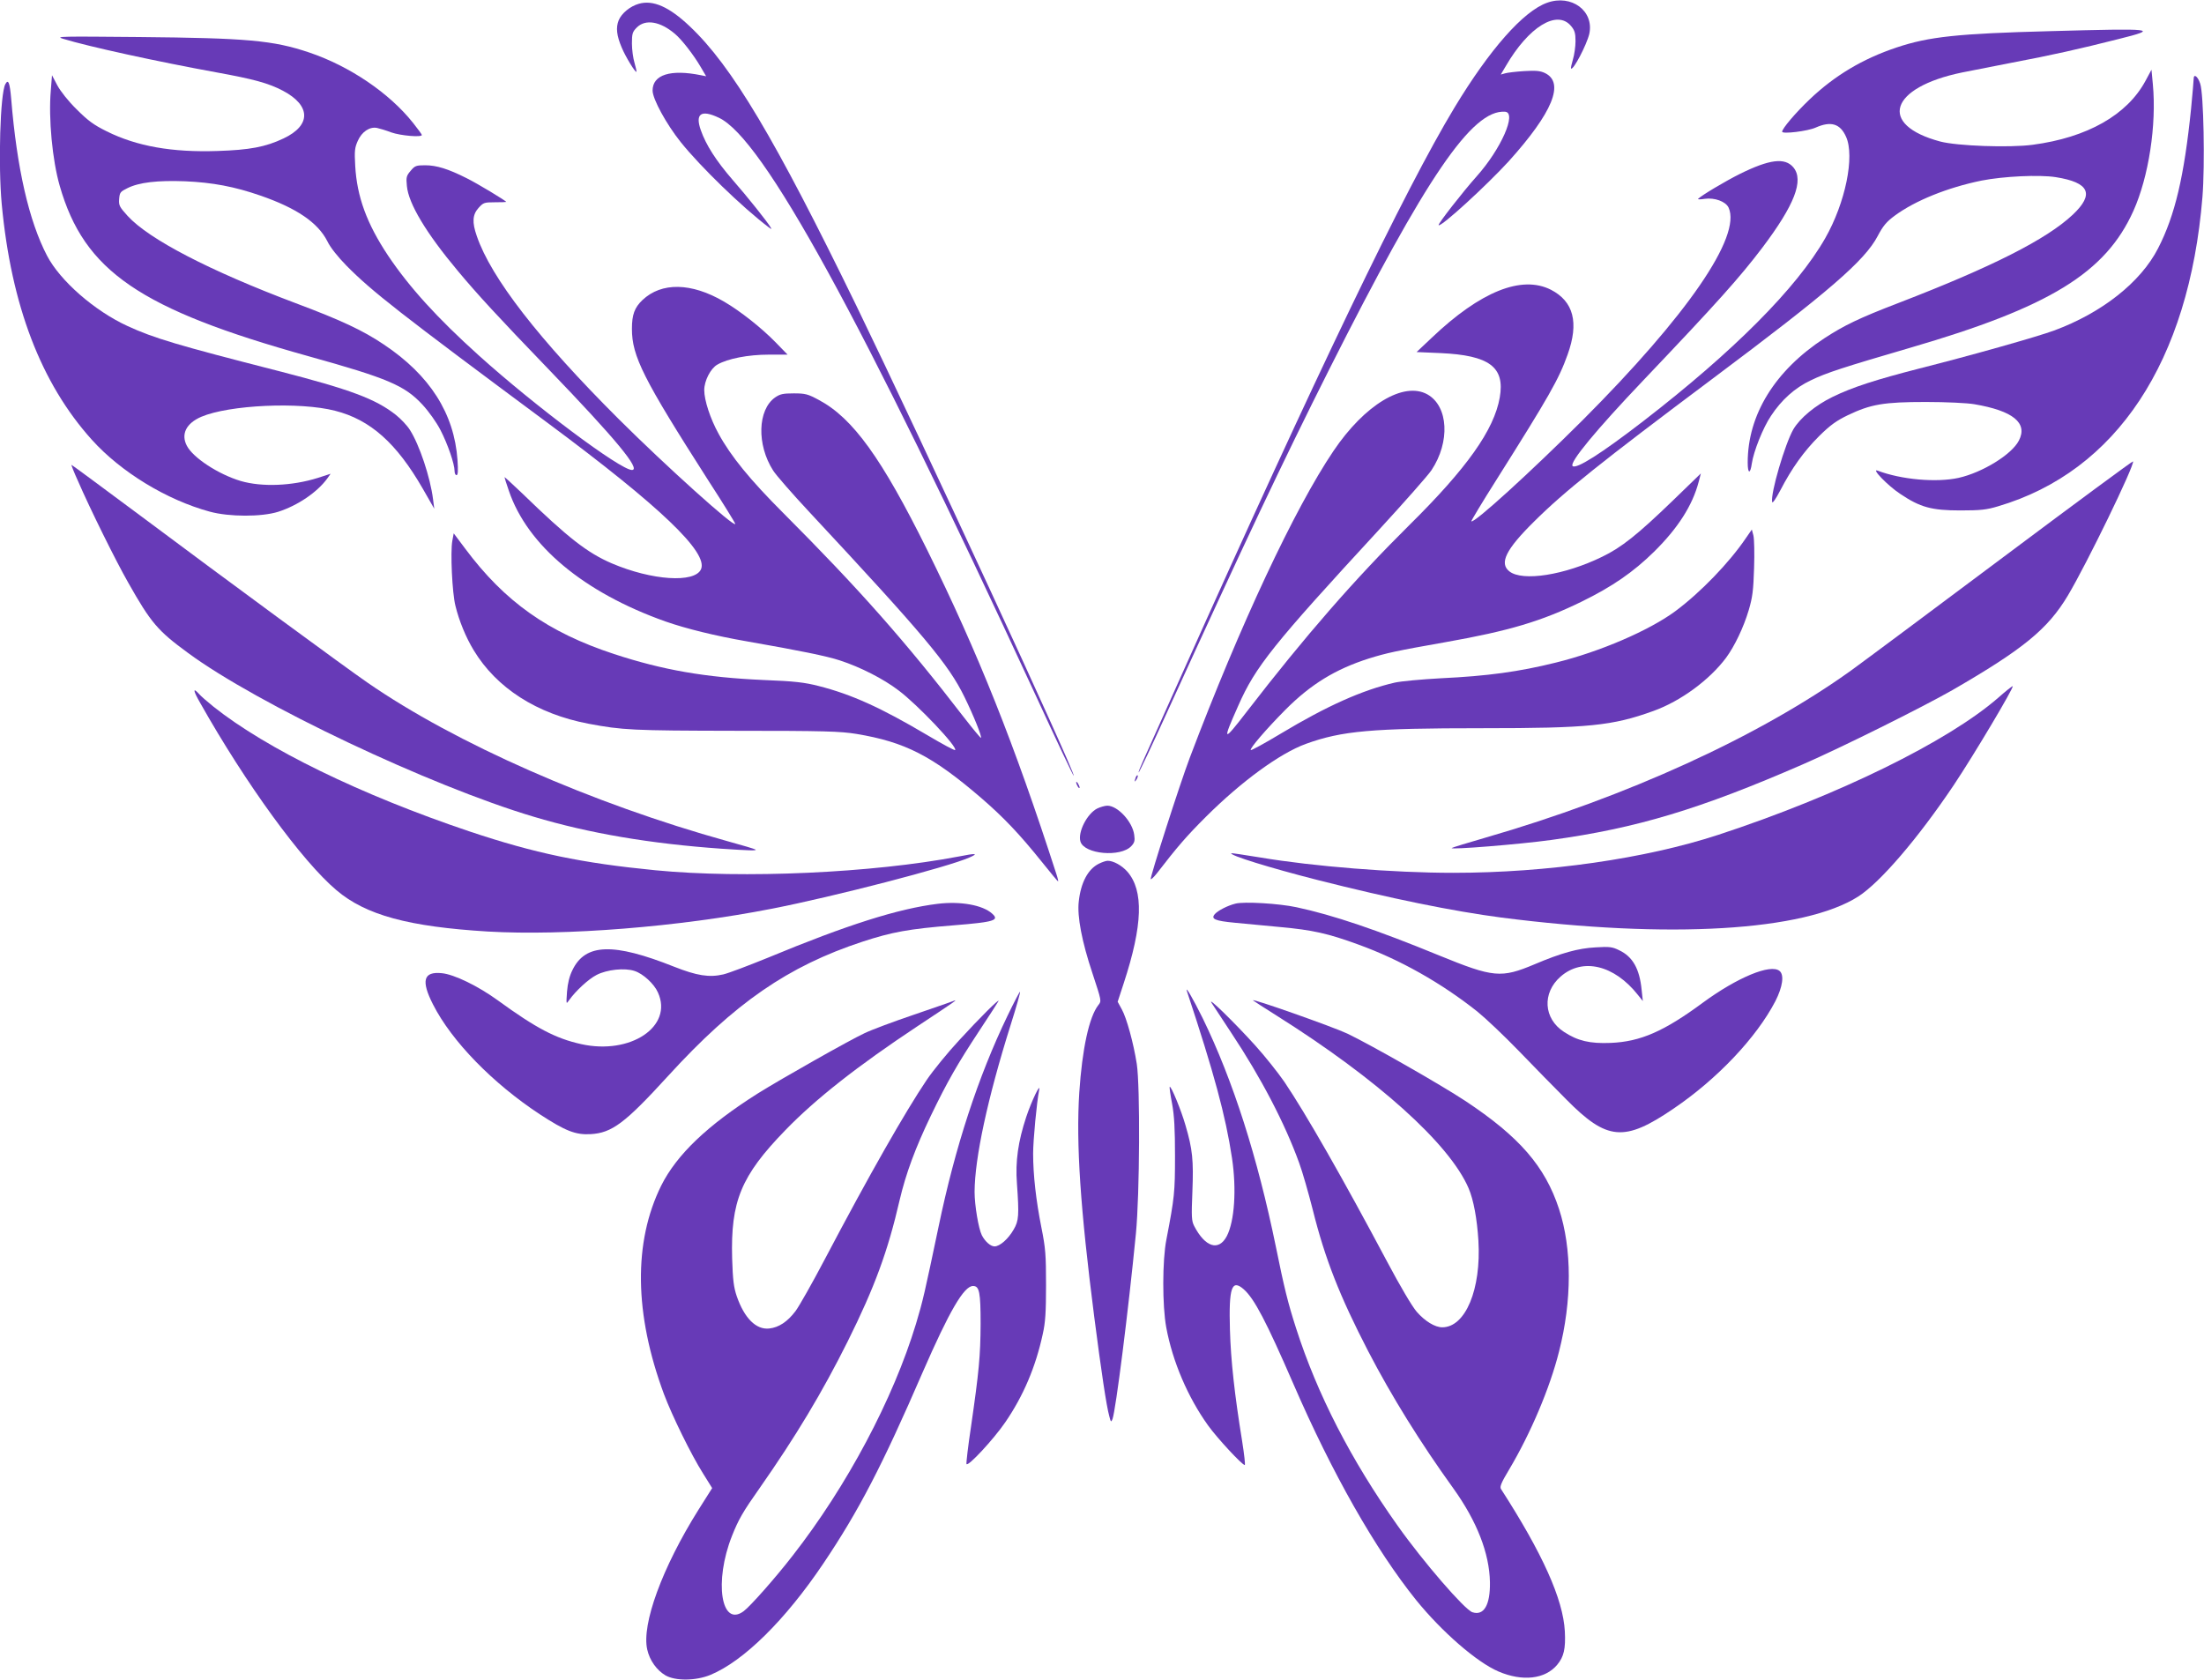
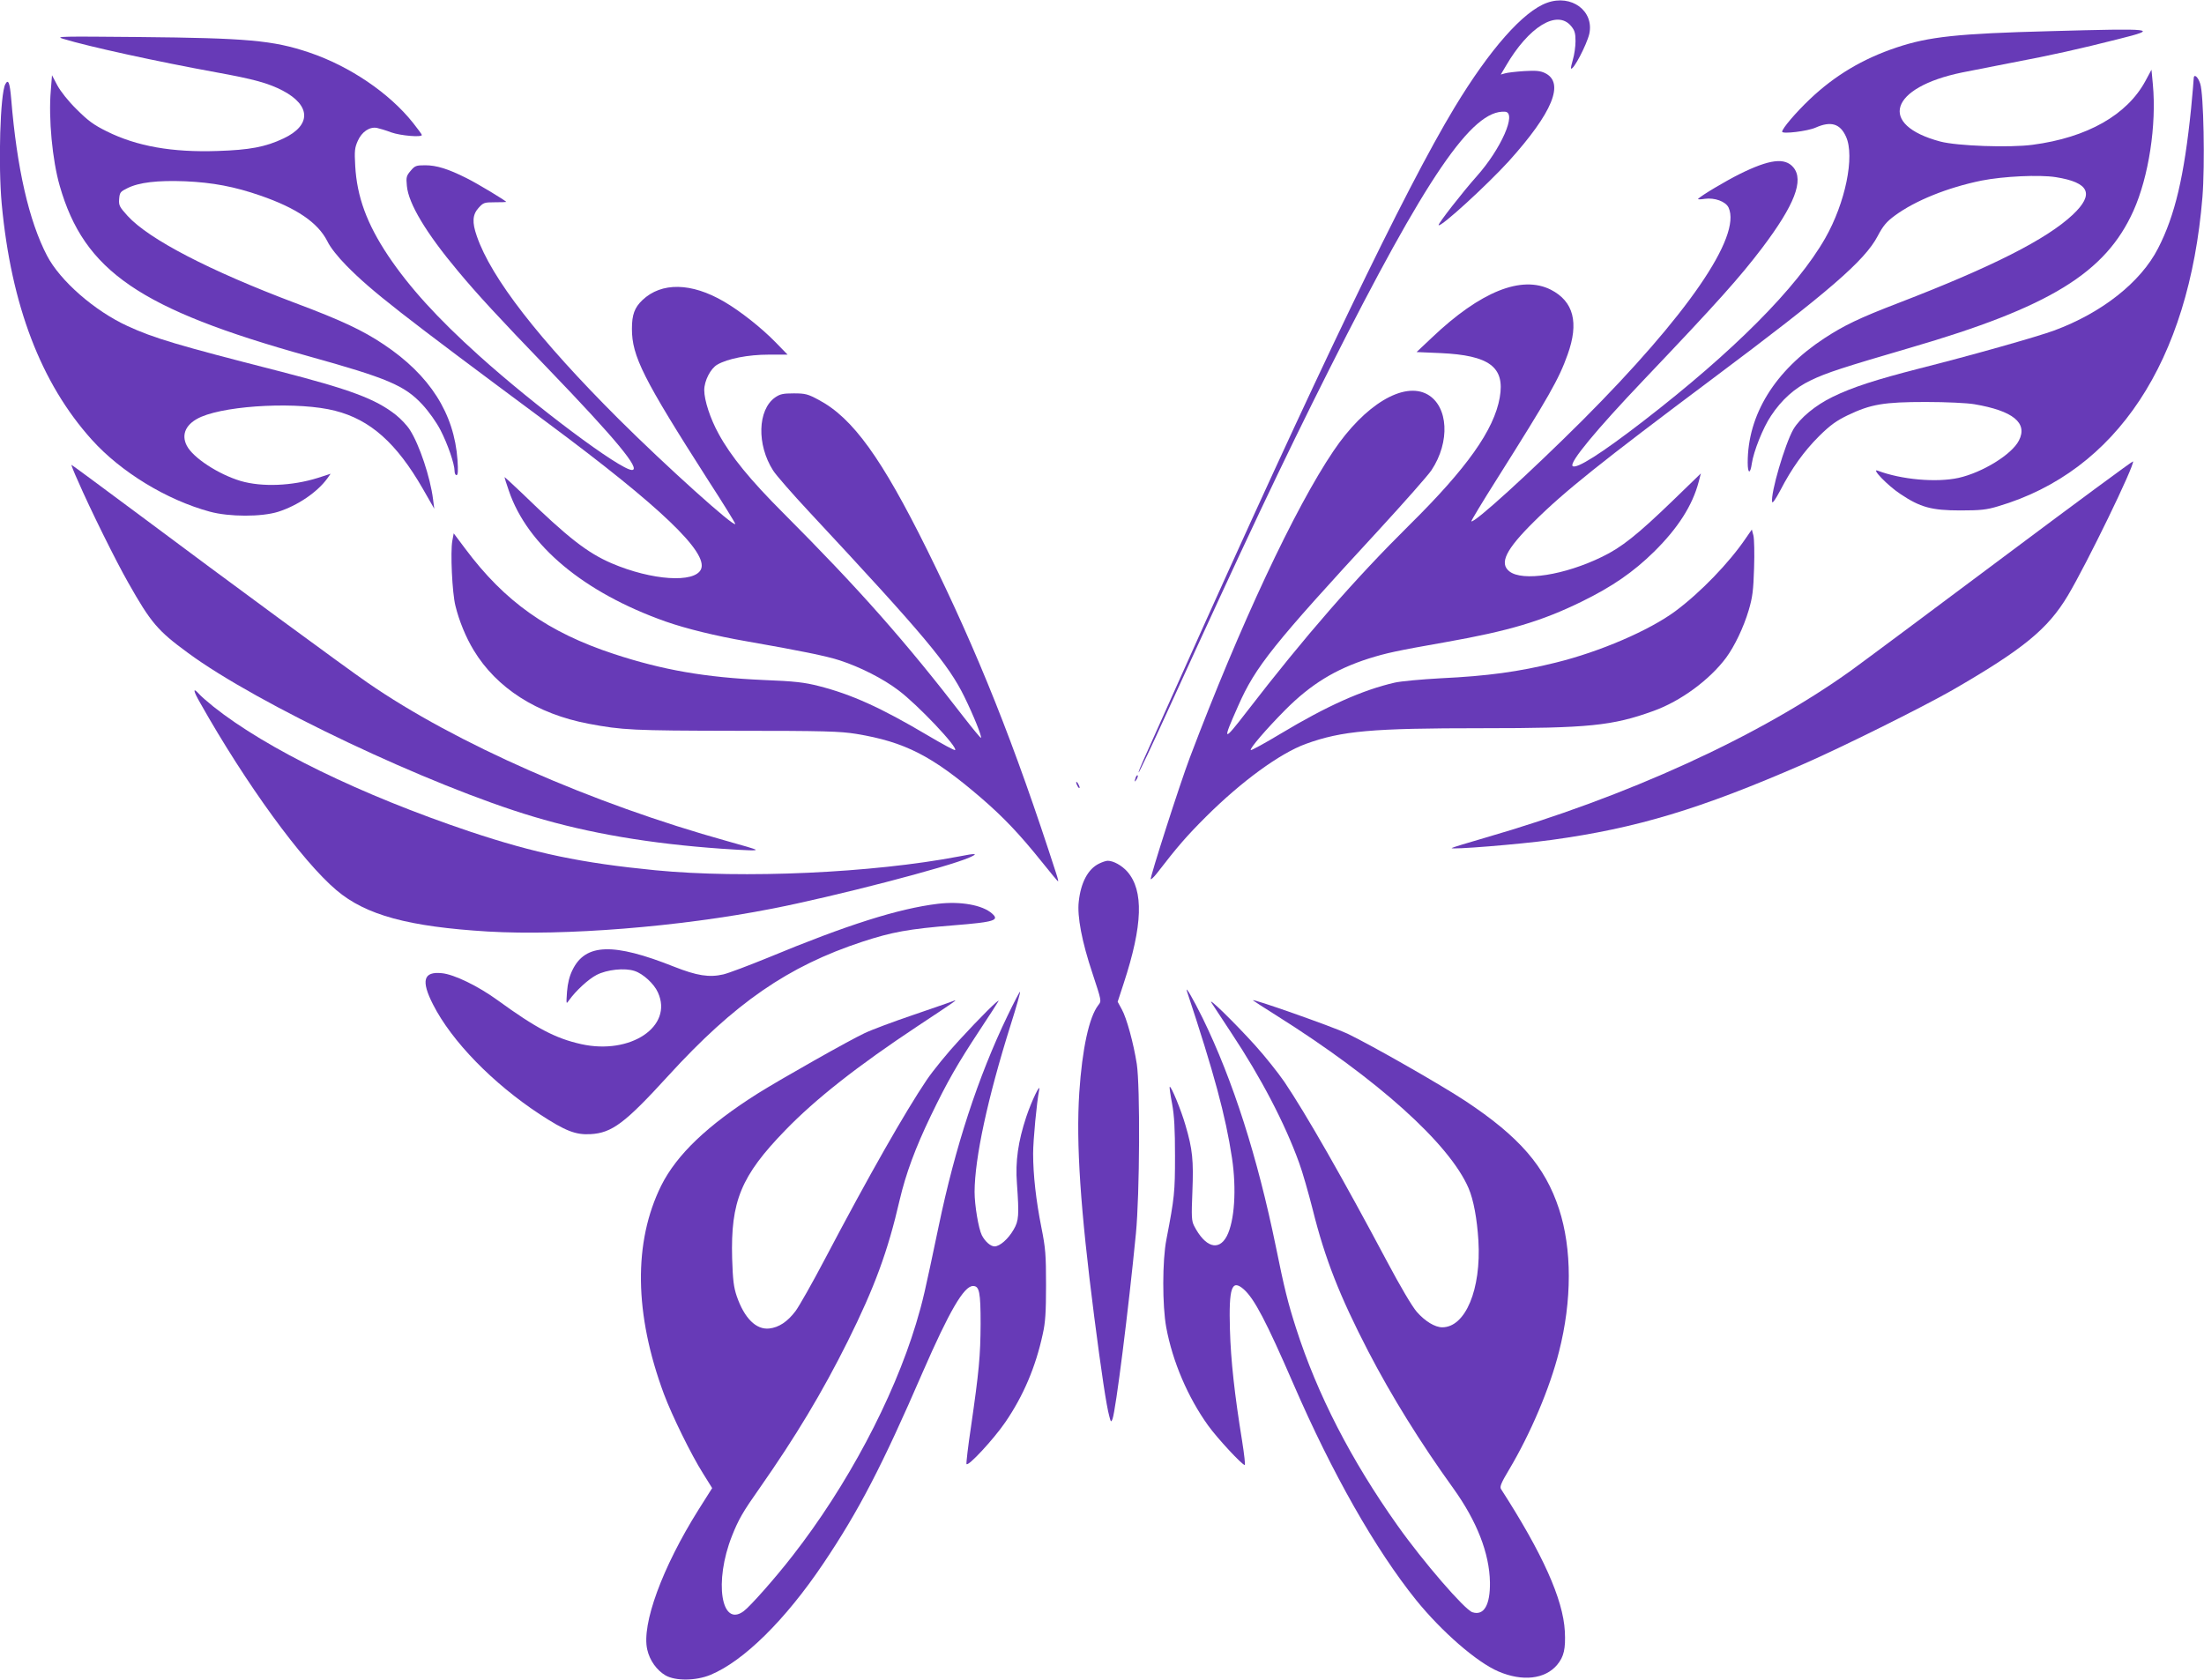
<svg xmlns="http://www.w3.org/2000/svg" version="1.0" width="1280pt" height="976pt" viewBox="0 0 1280 976" preserveAspectRatio="xMidYMid meet">
  <g transform="translate(0,976) scale(0.1,-0.1)" fill="#673ab7" stroke="none">
    <path d="M8985 9744 c-138 -49 -333 -270 -538 -609 -288 -477 -801 -1545 -1589 -3305 -105 -234 -203 -454 -219 -489 -16 -35 -28 -66 -26 -68 2 -2 78 158 167 354 452 990 665 1441 940 1988 563 1118 830 1510 1021 1496 70 -5 -24 -217 -164 -374 -82 -92 -228 -279 -222 -285 13 -13 281 233 407 371 255 283 327 457 210 513 -28 13 -53 15 -121 11 -47 -3 -97 -9 -110 -13 l-25 -7 29 49 c133 229 298 330 379 233 21 -25 26 -41 26 -88 0 -32 -7 -80 -15 -106 -8 -27 -13 -51 -11 -53 13 -12 91 138 106 201 29 133 -103 232 -245 181z" />
-     <path d="M3710 9738 c-50 -14 -100 -55 -117 -96 -17 -42 -12 -89 18 -159 21 -51 79 -146 85 -140 2 1 -3 25 -11 52 -8 26 -15 77 -15 112 0 58 3 68 29 94 50 49 135 35 220 -37 39 -32 109 -122 151 -194 l31 -53 -30 6 c-177 36 -281 3 -281 -89 0 -49 80 -195 163 -299 116 -145 358 -379 511 -495 18 -13 19 -13 11 0 -17 30 -135 178 -220 275 -96 111 -155 203 -185 289 -34 96 2 121 105 72 255 -119 820 -1150 1837 -3349 121 -263 222 -476 224 -474 13 12 -892 1968 -1262 2730 -473 972 -724 1394 -968 1624 -119 113 -213 155 -296 131z" />
    <path d="M11905 9579 c-536 -14 -703 -32 -891 -95 -197 -66 -359 -163 -504 -301 -82 -78 -160 -170 -160 -188 0 -15 149 3 195 24 88 39 142 23 176 -53 52 -114 -4 -385 -121 -590 -165 -289 -533 -658 -1056 -1062 -245 -189 -390 -281 -411 -261 -20 20 137 210 413 500 431 453 559 597 688 767 188 249 244 393 181 468 -49 58 -138 47 -310 -38 -86 -43 -222 -124 -243 -145 -4 -4 13 -4 38 0 58 8 122 -15 139 -51 76 -167 -240 -626 -848 -1235 -303 -302 -632 -602 -646 -587 -2 2 64 112 147 243 305 484 361 582 412 725 67 186 35 309 -97 377 -170 86 -409 -10 -691 -278 l-89 -84 139 -6 c284 -13 375 -81 344 -258 -33 -188 -190 -410 -525 -741 -316 -313 -605 -644 -945 -1085 -138 -179 -143 -176 -49 35 100 228 204 357 818 1023 146 159 283 314 304 345 110 165 99 372 -23 441 -138 77 -365 -60 -546 -329 -225 -333 -543 -1012 -834 -1781 -58 -153 -233 -699 -227 -706 3 -2 18 12 34 32 122 158 172 216 287 331 207 206 429 368 580 423 210 76 382 91 1024 91 618 0 756 14 994 100 159 57 327 181 423 310 49 67 101 175 131 276 22 75 27 114 31 244 3 85 1 171 -4 190 l-9 34 -34 -49 c-98 -145 -266 -318 -410 -425 -153 -113 -439 -236 -695 -299 -214 -53 -395 -78 -669 -91 -110 -6 -229 -17 -265 -25 -188 -43 -394 -135 -662 -296 -93 -56 -172 -99 -175 -96 -8 8 91 123 200 233 149 150 292 237 486 299 103 32 157 44 446 95 368 65 558 122 789 235 178 87 301 172 421 290 139 137 223 269 259 405 l13 50 -161 -156 c-207 -200 -300 -274 -412 -328 -219 -107 -463 -145 -539 -85 -60 47 -21 127 143 289 177 176 389 345 1038 831 675 505 883 685 958 828 31 59 51 83 100 119 118 87 307 163 503 203 127 25 335 35 431 20 196 -31 226 -98 99 -218 -152 -143 -468 -303 -1010 -512 -232 -89 -318 -131 -433 -206 -287 -188 -445 -444 -445 -722 0 -66 15 -69 24 -5 10 69 65 208 111 276 61 93 139 163 230 206 92 45 193 77 579 190 810 236 1134 435 1296 795 89 198 135 500 113 735 l-8 85 -35 -65 c-107 -198 -338 -329 -655 -371 -135 -18 -439 -7 -537 19 -363 97 -295 314 127 401 55 11 186 37 290 57 228 43 393 80 618 137 240 60 217 63 -398 46z" />
    <path d="M365 9535 c150 -46 555 -134 890 -195 220 -40 304 -63 388 -107 163 -86 165 -201 4 -277 -105 -50 -198 -67 -383 -73 -264 -9 -469 27 -644 114 -77 38 -110 63 -175 128 -48 47 -93 104 -112 139 l-31 59 -7 -89 c-14 -162 9 -405 52 -554 142 -495 465 -716 1444 -989 460 -128 559 -170 662 -281 37 -40 82 -103 105 -148 42 -81 82 -197 82 -238 0 -13 5 -24 11 -24 9 0 10 25 6 88 -19 270 -160 492 -428 671 -122 82 -248 141 -512 240 -499 188 -852 371 -976 507 -47 52 -52 61 -49 98 3 38 7 43 48 63 68 34 175 46 335 40 160 -7 287 -31 437 -83 211 -73 334 -157 389 -265 17 -36 61 -91 111 -142 148 -150 307 -274 1173 -917 649 -482 930 -750 886 -847 -37 -81 -285 -65 -519 35 -141 61 -252 147 -519 406 -57 54 -103 97 -103 94 0 -2 11 -38 25 -78 108 -319 436 -592 910 -760 120 -42 291 -84 470 -115 314 -55 466 -86 542 -111 120 -39 253 -107 341 -174 111 -83 345 -330 329 -347 -4 -3 -76 36 -162 87 -270 160 -441 237 -630 285 -82 21 -139 28 -320 35 -339 15 -586 58 -869 151 -383 126 -634 303 -865 613 l-66 88 -8 -43 c-12 -64 -1 -304 18 -378 21 -87 61 -184 106 -258 133 -220 367 -370 667 -427 197 -37 252 -40 852 -41 521 0 609 -3 703 -18 283 -47 440 -127 724 -371 131 -113 224 -211 350 -368 52 -65 96 -118 98 -118 2 0 -2 19 -10 43 -245 759 -454 1282 -750 1882 -264 533 -432 767 -630 872 -63 34 -78 38 -145 38 -63 0 -80 -4 -109 -24 -101 -72 -107 -274 -11 -424 16 -26 112 -136 212 -243 669 -718 806 -882 899 -1072 53 -108 103 -232 96 -238 -2 -2 -46 51 -98 118 -341 443 -611 748 -1050 1188 -191 191 -305 330 -376 461 -48 87 -83 194 -83 253 0 54 37 126 76 148 60 35 180 58 298 58 l110 0 -69 71 c-85 87 -206 182 -300 237 -190 111 -363 114 -474 9 -46 -44 -61 -85 -61 -167 0 -159 65 -289 443 -880 87 -134 157 -248 157 -253 0 -27 -405 338 -676 608 -465 464 -742 821 -825 1064 -28 80 -25 124 10 163 28 31 33 33 95 33 36 0 66 1 66 2 0 6 -169 108 -230 138 -107 54 -175 75 -241 75 -52 0 -60 -3 -84 -32 -25 -29 -27 -38 -22 -88 9 -102 111 -273 297 -495 110 -132 232 -265 526 -570 388 -403 539 -585 484 -585 -67 0 -564 372 -890 666 -241 217 -404 397 -526 579 -124 186 -181 343 -191 521 -5 87 -3 106 15 146 23 52 68 83 111 75 14 -3 52 -14 83 -26 53 -19 178 -30 178 -15 0 3 -23 35 -51 70 -138 174 -369 330 -603 409 -210 71 -362 84 -991 90 -449 4 -486 4 -440 -10z" />
    <path d="M12740 9302 c0 -10 -7 -88 -15 -173 -40 -392 -93 -620 -192 -812 -101 -197 -327 -375 -604 -477 -97 -36 -483 -145 -780 -220 -257 -66 -390 -109 -505 -165 -101 -49 -190 -123 -229 -189 -49 -86 -133 -372 -123 -422 2 -10 21 18 47 67 68 131 137 227 226 316 65 64 100 89 166 121 134 64 209 77 454 77 118 0 241 -6 281 -13 225 -38 312 -109 259 -211 -41 -81 -212 -186 -351 -217 -129 -28 -332 -10 -469 42 -41 16 58 -87 131 -135 116 -78 182 -96 349 -96 117 0 153 4 219 24 688 203 1109 841 1187 1797 15 185 7 600 -13 658 -14 43 -38 60 -38 28z" />
    <path d="M31 9271 c-30 -55 -42 -468 -21 -696 55 -589 228 -1041 523 -1369 169 -188 435 -350 685 -418 113 -31 301 -31 397 -1 113 36 227 113 286 194 l19 27 -74 -24 c-150 -47 -324 -54 -448 -18 -130 39 -277 135 -313 205 -35 67 -4 130 84 168 162 69 572 88 777 35 205 -52 357 -188 509 -452 l67 -117 -7 55 c-16 127 -79 316 -134 402 -16 26 -53 65 -82 88 -118 93 -263 147 -682 255 -587 150 -724 191 -876 261 -192 88 -392 263 -468 409 -105 202 -175 507 -208 911 -8 94 -17 117 -34 85z" />
    <path d="M11640 6528 c-410 -307 -810 -605 -890 -663 -534 -383 -1303 -734 -2124 -971 -104 -30 -192 -57 -195 -60 -11 -11 390 21 579 47 495 68 863 179 1460 439 225 98 693 331 870 432 410 237 553 354 669 548 111 186 388 757 379 780 -2 3 -338 -245 -748 -552z" />
    <path d="M452 6968 c70 -162 222 -469 293 -593 131 -232 171 -279 346 -407 402 -297 1407 -773 2008 -952 323 -97 680 -157 1091 -186 164 -11 206 -12 198 -5 -3 3 -76 25 -164 49 -784 218 -1580 568 -2090 921 -125 86 -807 587 -1322 972 -216 161 -395 293 -397 293 -2 0 14 -42 37 -92z" />
-     <path d="M11605 5707 c-293 -255 -933 -569 -1625 -796 -424 -139 -995 -221 -1540 -221 -348 0 -811 37 -1120 89 -91 15 -167 26 -169 25 -13 -12 224 -85 498 -155 430 -109 789 -182 1071 -219 973 -125 1758 -79 2073 123 128 83 346 337 554 647 117 175 350 567 342 574 -2 2 -40 -28 -84 -67z" />
    <path d="M1162 5678 c266 -472 593 -921 792 -1089 171 -145 419 -212 879 -240 445 -26 1112 27 1647 132 361 70 1027 243 1150 298 55 24 39 26 -61 6 -503 -96 -1252 -130 -1764 -80 -428 42 -697 98 -1077 225 -633 213 -1180 480 -1488 725 -36 29 -74 62 -84 74 -37 41 -35 20 6 -51z" />
    <path d="M6596 5245 c-9 -26 -7 -32 5 -12 6 10 9 21 6 23 -2 3 -7 -2 -11 -11z" />
    <path d="M6250 5215 c0 -5 5 -17 10 -25 5 -8 10 -10 10 -5 0 6 -5 17 -10 25 -5 8 -10 11 -10 5z" />
-     <path d="M6373 5064 c-60 -30 -115 -139 -98 -193 23 -73 233 -92 295 -26 19 20 22 32 17 66 -10 76 -96 169 -156 169 -14 0 -41 -8 -58 -16z" />
    <path d="M6382 4743 c-63 -31 -105 -109 -117 -220 -10 -85 18 -233 80 -418 52 -158 53 -160 34 -183 -54 -69 -94 -254 -111 -509 -19 -297 6 -671 87 -1303 41 -318 71 -518 87 -575 9 -36 11 -38 19 -18 19 52 92 628 136 1078 22 228 25 853 5 985 -19 121 -59 267 -87 317 l-24 44 35 107 c111 338 117 539 21 649 -32 36 -81 63 -114 63 -10 0 -33 -8 -51 -17z" />
    <path d="M5446 4510 c-229 -28 -526 -122 -986 -313 -113 -46 -229 -90 -259 -97 -82 -19 -153 -8 -287 45 -352 140 -514 135 -589 -19 -18 -36 -28 -77 -32 -127 -5 -73 -5 -74 12 -49 39 55 113 123 160 147 60 31 163 42 220 23 50 -16 114 -75 136 -125 90 -197 -159 -364 -446 -300 -148 33 -261 92 -485 255 -113 82 -252 150 -324 157 -107 11 -122 -43 -51 -182 108 -213 347 -458 619 -637 150 -98 209 -121 296 -116 124 7 200 64 450 338 387 424 697 638 1129 780 171 56 268 74 529 95 237 19 268 29 224 68 -55 50 -184 73 -316 57z" />
-     <path d="M7175 4511 c-45 -11 -101 -40 -119 -60 -26 -29 -1 -40 115 -51 57 -5 176 -17 264 -25 187 -17 277 -37 452 -101 244 -88 484 -224 693 -390 47 -38 155 -140 240 -228 85 -88 209 -215 276 -282 237 -240 337 -249 623 -54 254 172 482 413 592 625 42 83 52 152 24 175 -52 43 -246 -38 -445 -184 -226 -167 -363 -227 -536 -234 -121 -5 -192 12 -271 64 -119 77 -128 226 -20 321 128 112 312 68 450 -107 l28 -35 -7 65 c-12 123 -52 193 -130 230 -40 20 -57 22 -137 17 -101 -5 -201 -33 -354 -98 -195 -82 -239 -78 -555 51 -360 148 -617 235 -828 280 -102 22 -306 34 -355 21z" />
    <path d="M6894 4000 c156 -471 224 -721 261 -967 27 -180 15 -366 -30 -453 -47 -90 -126 -65 -190 59 -15 30 -16 53 -10 200 7 181 1 245 -40 384 -24 85 -84 231 -92 224 -2 -2 4 -46 14 -98 13 -70 17 -148 17 -304 0 -210 -3 -241 -50 -485 -24 -121 -24 -385 -1 -510 37 -200 126 -407 243 -570 53 -74 198 -230 213 -230 4 0 -3 62 -15 138 -44 271 -66 470 -71 648 -7 245 10 296 80 235 62 -55 130 -185 289 -551 225 -519 475 -959 712 -1254 149 -184 352 -361 478 -415 140 -60 271 -45 341 38 40 48 50 93 45 195 -10 187 -130 453 -371 827 -8 13 2 37 47 112 125 210 237 474 290 685 76 297 76 598 0 830 -81 247 -230 419 -544 627 -142 94 -551 327 -685 391 -85 40 -564 209 -548 193 5 -4 66 -44 138 -89 586 -369 1003 -744 1114 -1002 29 -68 49 -177 57 -304 17 -283 -75 -504 -210 -504 -42 0 -100 35 -148 90 -27 31 -96 148 -173 293 -254 478 -471 858 -596 1043 -38 55 -113 149 -168 210 -121 134 -281 290 -255 249 10 -16 62 -95 115 -175 172 -259 311 -525 394 -755 19 -51 54 -174 79 -272 71 -285 156 -501 322 -822 136 -262 303 -531 494 -796 137 -191 210 -377 213 -546 2 -132 -35 -196 -102 -174 -44 14 -285 292 -435 504 -269 379 -466 762 -589 1146 -47 146 -69 235 -117 472 -107 522 -249 967 -425 1328 -56 114 -106 199 -91 155z" />
    <path d="M5851 3859 c-171 -355 -304 -762 -400 -1224 -81 -386 -91 -431 -131 -564 -133 -439 -401 -943 -717 -1348 -100 -129 -246 -294 -284 -322 -131 -97 -173 172 -68 437 38 96 64 141 160 277 210 300 365 558 513 855 155 312 232 520 301 820 36 153 91 302 181 489 96 199 154 300 283 496 58 88 108 165 110 170 6 17 -106 -94 -229 -228 -65 -70 -150 -174 -188 -230 -124 -184 -332 -548 -592 -1042 -72 -137 -149 -273 -170 -301 -47 -62 -97 -95 -153 -101 -76 -8 -144 60 -188 187 -18 53 -23 94 -27 220 -9 332 51 479 308 744 176 182 420 374 770 606 219 145 240 159 205 145 -11 -5 -114 -40 -230 -80 -115 -39 -244 -87 -285 -107 -88 -41 -482 -264 -618 -349 -293 -185 -472 -356 -562 -536 -162 -328 -157 -745 16 -1211 46 -123 158 -352 227 -461 l53 -85 -79 -125 c-211 -336 -332 -667 -298 -813 14 -63 55 -120 106 -150 58 -33 176 -32 261 3 193 80 435 319 655 646 206 306 342 568 578 1113 154 353 239 500 292 500 37 0 44 -36 44 -220 -1 -186 -9 -274 -56 -599 -17 -112 -28 -209 -26 -215 7 -19 158 144 225 242 105 153 177 322 218 513 15 66 19 126 19 284 0 177 -3 215 -27 335 -31 156 -48 305 -48 429 0 77 21 300 35 369 10 49 -44 -63 -75 -156 -47 -142 -64 -258 -54 -387 13 -184 11 -216 -19 -267 -32 -56 -81 -98 -111 -98 -23 0 -55 28 -74 65 -19 38 -42 174 -42 252 1 196 75 542 209 968 33 104 58 192 55 194 -2 2 -35 -61 -73 -140z" />
  </g>
</svg>